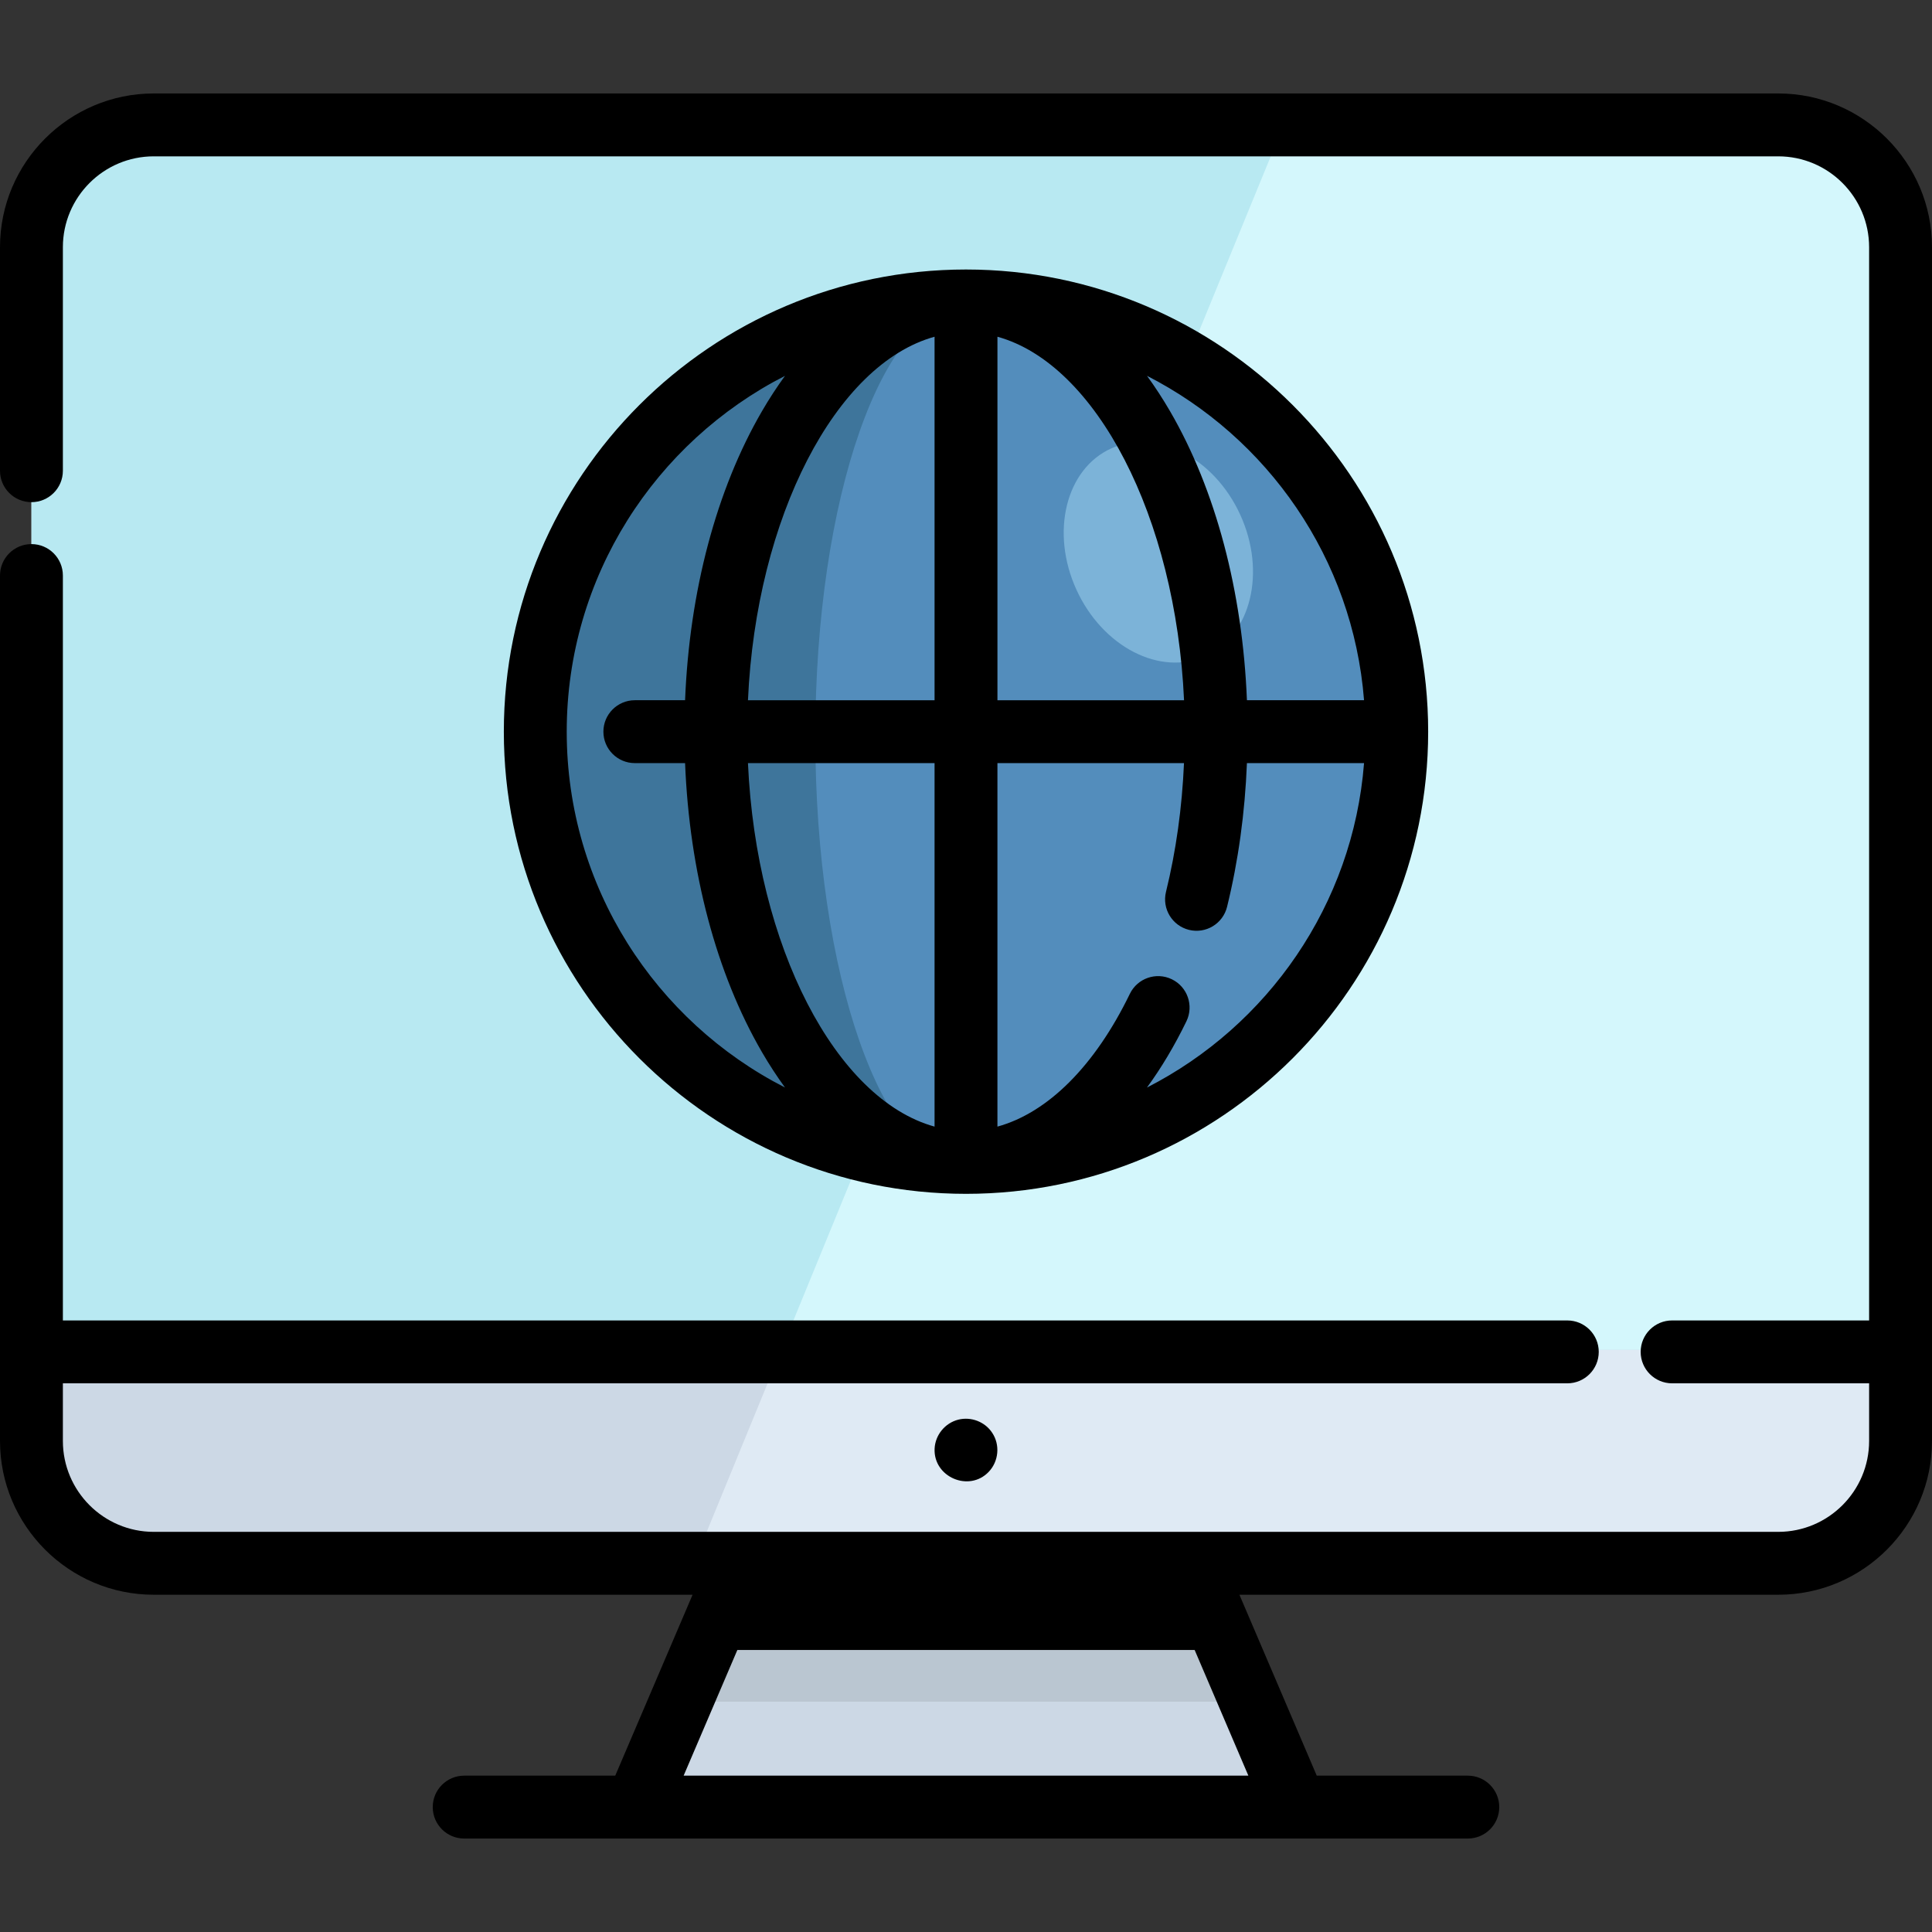
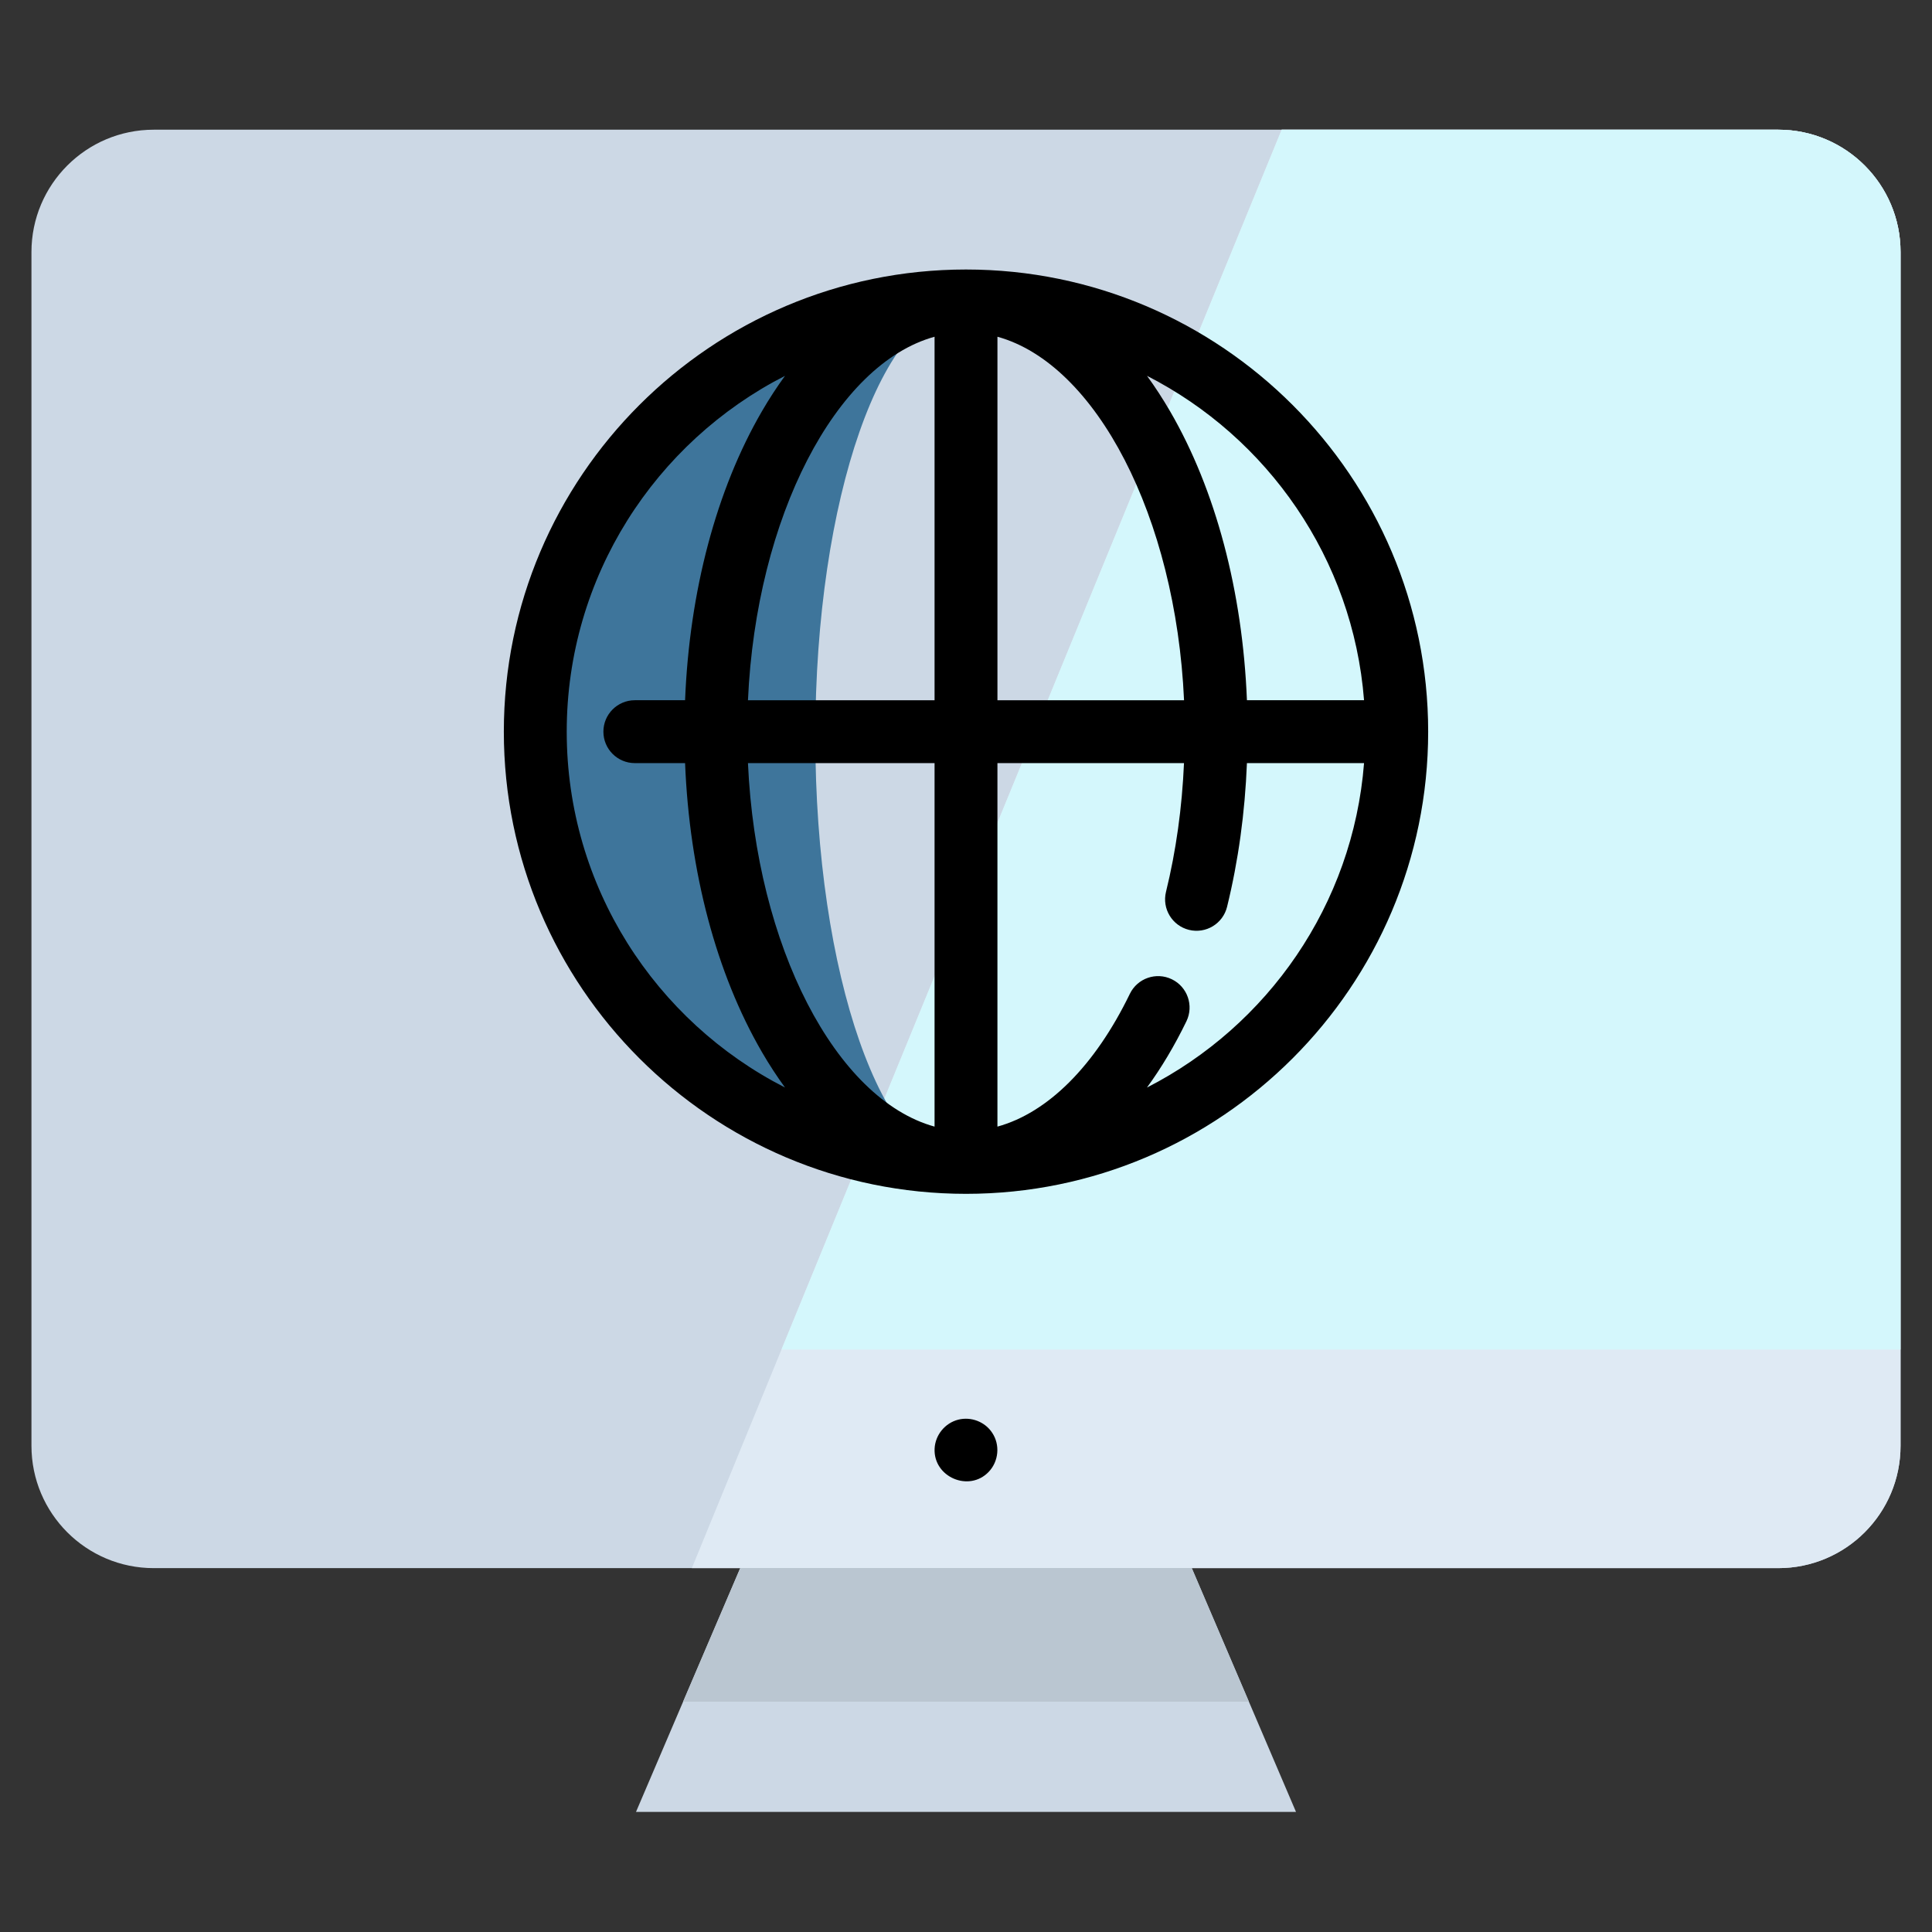
<svg xmlns="http://www.w3.org/2000/svg" height="800px" width="800px" version="1.1" id="Layer_1" viewBox="0 0 512 512" xml:space="preserve">
  <rect x="0" y="0" width="512" height="512" fill="#333333" stroke="none" />
  <path style="fill:#CCD8E5;" d="M503.665,66.8v316.343c0,17.909-14.509,32.429-32.417,32.429H40.754  c-17.909,0-32.418-14.52-32.418-32.429V66.8c0-17.909,14.509-32.429,32.418-32.429h430.493  C489.155,34.371,503.665,48.891,503.665,66.8z" />
  <path style="fill:#DFEAF4;" d="M503.665,66.8v316.343c0,17.909-14.509,32.429-32.417,32.429H183.344l23.752-57.925L339.655,34.371  h131.592C489.155,34.371,503.665,48.891,503.665,66.8z" />
-   <path style="fill:#B8E9F2;" d="M503.665,66.8v290.847H8.337V66.8c0-17.909,14.509-32.429,32.418-32.429h430.493  C489.155,34.371,503.665,48.891,503.665,66.8z" />
  <path style="fill:#D4F7FC;" d="M503.665,66.8v290.847H207.097L339.655,34.371h131.592C489.155,34.371,503.665,48.891,503.665,66.8z" />
  <polygon style="fill:#CCD8E5;" points="343.454,480.173 168.547,480.173 181.034,450.955 196.165,415.571 315.836,415.571   330.967,450.955 " />
  <polygon style="fill:#BAC6D1;" points="330.967,450.955 181.034,450.955 196.165,415.571 315.836,415.571 " />
-   <path style="fill:#538DBC;" d="M370.143,195.181c0,63.035-51.104,114.139-114.139,114.139c-9.554,0-18.831-1.178-27.696-3.388  c-49.659-12.376-86.454-57.269-86.454-110.751c0-63.046,51.104-114.15,114.15-114.15c21.186,0,41.027,5.777,58.025,15.831  C347.612,116.726,370.143,153.32,370.143,195.181z" />
-   <ellipse transform="matrix(-0.415 -0.91 0.91 -0.415 301.175 486.549)" style="fill:#7CB3D8;" cx="307.069" cy="146.412" rx="30.219" ry="23.866" />
  <path style="fill:#3E759B;" d="M256.005,309.32c-63.046,0-114.15-51.104-114.15-114.139c0-63.046,51.104-114.15,114.15-114.15  c-22.063,0-39.939,51.104-39.939,114.15C216.065,258.216,233.94,309.32,256.005,309.32z" />
-   <path d="M512,358.264c0-0.003,0-0.007,0-0.011V65.521c0-22.472-18.283-40.754-40.754-40.754H40.754C18.283,24.766,0,43.049,0,65.521  v59.227c0,4.602,3.731,8.332,8.332,8.332s8.332-3.731,8.332-8.332V65.521c0-13.284,10.807-24.09,24.09-24.09h430.492  c13.284,0,24.09,10.807,24.09,24.09v284.411h-52.21l0,0c-4.602,0-8.332,3.731-8.332,8.332c0,4.602,3.731,8.332,8.332,8.332l0,0  h52.21v15.273c0,13.284-10.807,24.09-24.09,24.09h-155.41H196.164H40.754c-13.284,0-24.09-10.807-24.09-24.09v-15.273h398.688l0,0  c4.603,0,8.332-3.731,8.332-8.332c0-4.602-3.729-8.332-8.332-8.332l0,0H16.664v-197.41c0-4.602-3.731-8.332-8.332-8.332  S0,147.92,0,152.522v229.348c0,22.472,18.283,40.754,40.754,40.754H183.54l-20.494,47.945h-40.034c-4.602,0-8.332,3.731-8.332,8.332  c0,4.602,3.731,8.332,8.332,8.332h265.975c4.602,0,8.332-3.731,8.332-8.332c0-4.602-3.731-8.332-8.332-8.332h-40.034l-20.494-47.945  h142.786c22.472,0,40.754-18.282,40.754-40.754v-23.594C512,358.271,512,358.267,512,358.264z M330.83,470.569H181.17l14.238-33.31  h121.185L330.83,470.569z" />
  <path d="M378.478,193.901c0-67.535-54.943-122.478-122.478-122.478s-122.478,54.943-122.478,122.478s54.943,122.478,122.478,122.478  S378.478,261.436,378.478,193.901z M264.333,89.238c26.163,7.222,47.262,47.755,49.451,96.332h-49.451V89.238L264.333,89.238z   M247.668,89.238v96.332h-49.451C200.405,136.994,221.506,96.461,247.668,89.238z M247.668,202.233v96.332  c-26.163-7.222-47.262-47.755-49.451-96.332L247.668,202.233L247.668,202.233z M303.96,288.206  c3.803-5.205,7.309-11.07,10.455-17.556c2.009-4.141,0.28-9.125-3.862-11.133c-4.139-2.009-9.125-0.278-11.133,3.862  c-9.286,19.147-21.755,31.514-35.09,35.185v-96.329h49.441c-0.513,11.788-2.099,23.232-4.77,34.111  c-1.098,4.468,1.635,8.981,6.104,10.08c4.459,1.097,8.981-1.634,10.079-6.104c2.988-12.166,4.739-24.947,5.266-38.086h31.037  C358.548,239.78,335.927,271.883,303.96,288.206z M361.486,185.569H330.45c-1.155-28.818-8.27-55.751-20.36-76.566  c-1.944-3.346-3.988-6.477-6.119-9.402C335.931,115.926,358.548,148.027,361.486,185.569z M150.187,193.901  c0-41.088,23.541-76.78,57.844-94.3c-2.13,2.925-4.175,6.056-6.119,9.402c-12.09,20.815-19.204,47.747-20.36,76.566h-13.313  c-4.602,0-8.332,3.731-8.332,8.332s3.731,8.332,8.332,8.332h13.313c1.155,28.818,8.27,55.751,20.36,76.566  c1.944,3.346,3.989,6.477,6.119,9.402C173.728,270.681,150.187,234.99,150.187,193.901z" />
  <path d="M253.972,376.221c-3.517,0.879-6.116,4.048-6.291,7.67c-0.364,7.534,9.106,11.629,14.33,6.172  c2.663-2.782,3.078-7.177,0.913-10.385C261.01,376.772,257.341,375.379,253.972,376.221z" />
</svg>